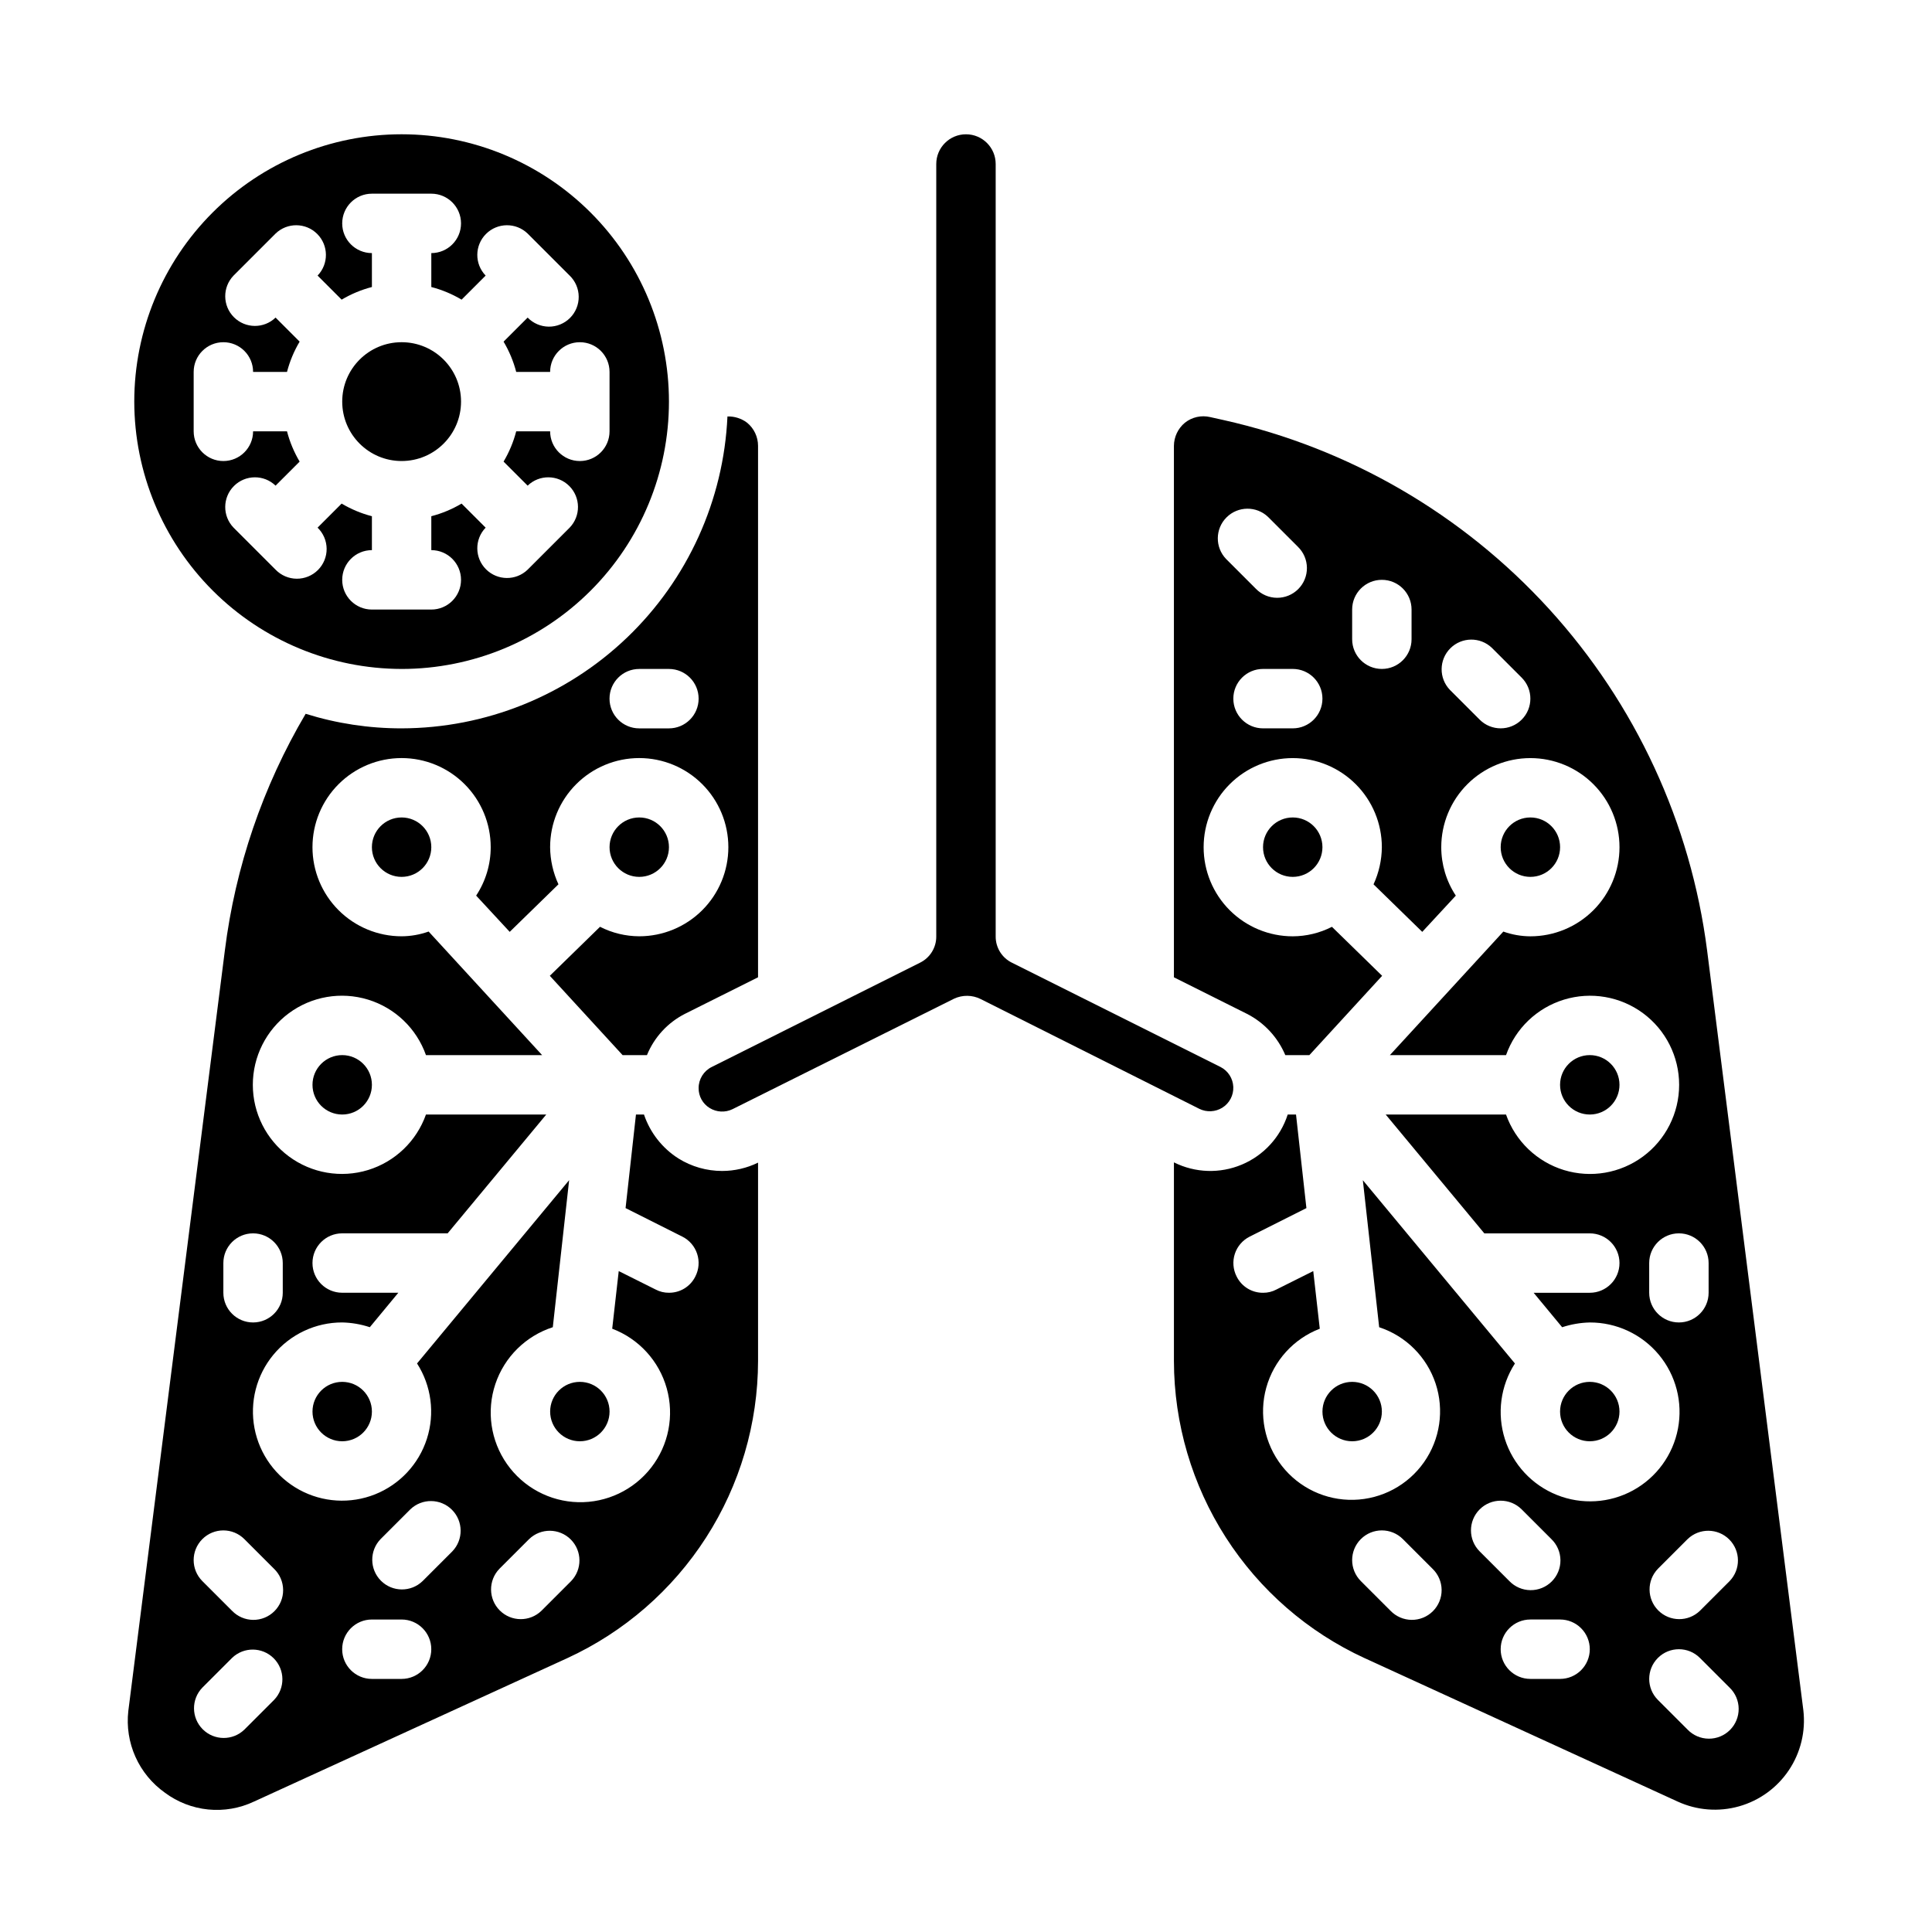
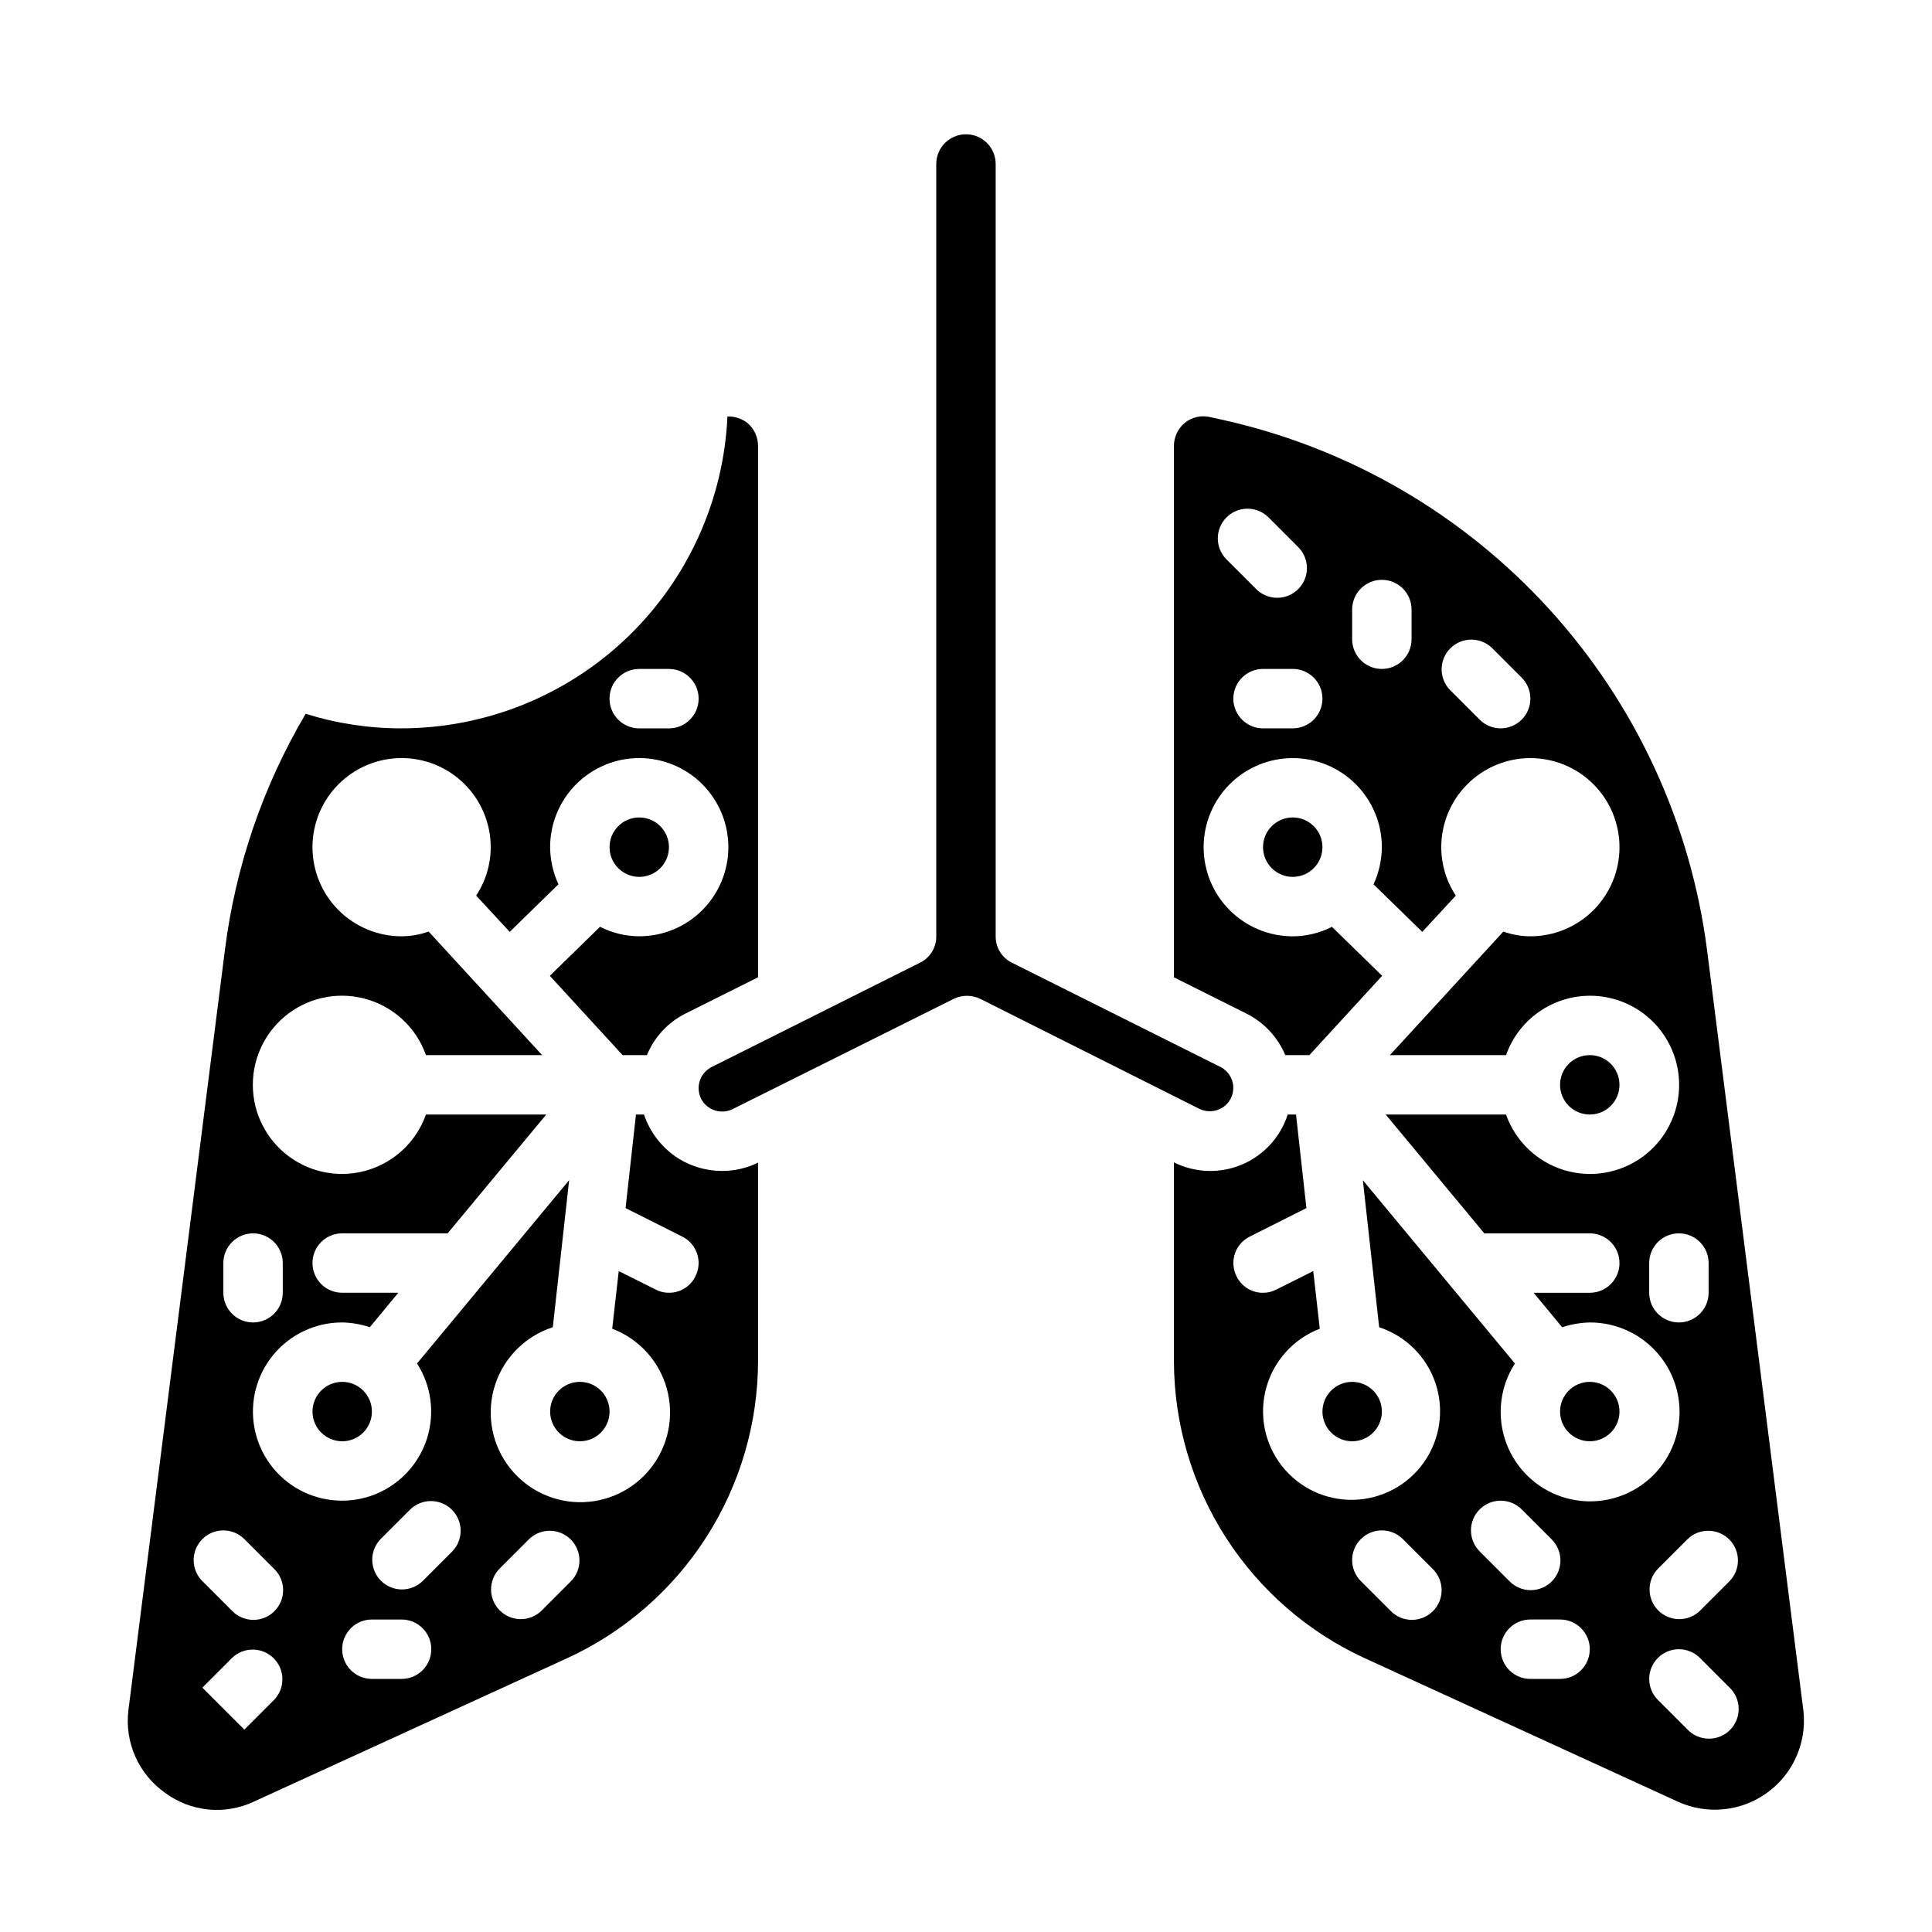
<svg xmlns="http://www.w3.org/2000/svg" fill="#000000" width="800px" height="800px" version="1.1" viewBox="144 144 512 512">
  <g>
    <path d="m305.54 518.08c0 4.348-3.523 7.871-7.871 7.871-4.348 0-7.875-3.523-7.875-7.871s3.527-7.871 7.875-7.871c4.348 0 7.871 3.523 7.871 7.871" />
    <path d="m321.28 368.51c0 4.348-3.523 7.871-7.871 7.871s-7.871-3.523-7.871-7.871c0-4.348 3.523-7.875 7.871-7.875s7.871 3.527 7.871 7.875" />
-     <path d="m242.56 431.49c0 4.348-3.523 7.871-7.871 7.871s-7.875-3.523-7.875-7.871c0-4.348 3.527-7.875 7.875-7.875s7.871 3.527 7.871 7.875" />
    <path d="m467.93 437.55c1.895-1.184 3.004-3.297 2.906-5.527-0.098-2.234-1.387-4.242-3.379-5.258l-55.262-27.629c-2.676-1.301-4.363-4.031-4.328-7.008v-204.67c0-4.348-3.523-7.871-7.871-7.871s-7.875 3.523-7.875 7.871v204.67c0.035 2.977-1.652 5.707-4.328 7.008l-55.184 27.629c-2.125 1.051-3.469 3.219-3.465 5.59-0.023 2.148 1.082 4.152 2.914 5.273 1.832 1.137 4.121 1.258 6.062 0.316l58.727-29.285c2.227-1.035 4.801-1.008 7.004 0.082l58.016 29.125c1.941 0.941 4.231 0.82 6.062-0.316z" />
-     <path d="m187.69 619.08c3.352 2.496 7.32 4.035 11.48 4.453 4.16 0.414 8.355-0.309 12.133-2.094l83.051-38.02c15.059-6.93 27.82-18.023 36.777-31.973 8.957-13.949 13.73-30.172 13.762-46.75v-52.586c-2.965 1.453-6.223 2.207-9.523 2.207-4.094 0-8.102-1.145-11.574-3.309-4.285-2.723-7.508-6.836-9.133-11.648h-2.125l-2.754 24.797 15.035 7.559v-0.004c1.863 0.934 3.281 2.574 3.93 4.555 0.652 1.98 0.484 4.141-0.465 5.996-1.309 2.672-4.031 4.356-7.008 4.328-1.234 0.016-2.453-0.285-3.543-0.863l-9.762-4.879-1.73 15.273v-0.004c7.051 2.676 12.414 8.539 14.449 15.801 2.039 7.262 0.508 15.059-4.125 21.012-4.629 5.949-11.812 9.352-19.352 9.164-7.539-0.188-14.539-3.945-18.867-10.121-4.328-6.176-5.469-14.039-3.07-21.191 2.398-7.148 8.047-12.738 15.223-15.059l4.328-38.965-40.305 48.57c3.805 5.93 4.762 13.25 2.613 19.961-2.152 6.711-7.191 12.109-13.734 14.723-6.547 2.613-13.918 2.164-20.098-1.219-6.184-3.387-10.527-9.355-11.852-16.277s0.512-14.074 5.004-19.5c4.496-5.43 11.18-8.566 18.23-8.555 2.488 0.055 4.957 0.48 7.32 1.262l7.555-9.133h-14.875c-4.348 0-7.875-3.523-7.875-7.871s3.527-7.871 7.875-7.871h27.945l26.137-31.488h-31.883c-2.496 7.059-8.195 12.516-15.355 14.711-7.16 2.191-14.934 0.855-20.957-3.598-6.019-4.453-9.57-11.496-9.57-18.984s3.551-14.535 9.57-18.988c6.023-4.453 13.797-5.785 20.957-3.594s12.859 7.648 15.355 14.707h30.781l-30.07-32.746h-0.004c-2.301 0.82-4.723 1.246-7.164 1.258-6.262 0-12.27-2.488-16.699-6.914-4.43-4.43-6.918-10.438-6.918-16.699 0-6.266 2.488-12.273 6.918-16.699 4.43-4.43 10.438-6.918 16.699-6.918 6.266 0 12.27 2.488 16.699 6.918 4.43 4.426 6.918 10.434 6.918 16.699 0 4.562-1.34 9.023-3.859 12.832l8.895 9.605 12.91-12.594 0.004-0.004c-1.426-3.09-2.176-6.441-2.207-9.84 0-6.266 2.488-12.273 6.918-16.699 4.43-4.43 10.438-6.918 16.699-6.918s12.27 2.488 16.699 6.918c4.43 4.426 6.918 10.434 6.918 16.699 0 6.262-2.488 12.27-6.918 16.699-4.43 4.426-10.438 6.914-16.699 6.914-3.613-0.012-7.172-0.875-10.391-2.516l-13.305 12.988 19.285 21.016h6.457c1.934-4.738 5.512-8.621 10.074-10.941l19.367-9.684v-140.83c0-2.383-1.07-4.637-2.914-6.141-1.492-1.125-3.324-1.707-5.195-1.652-1.012 22.234-10.547 43.227-26.625 58.617-16.082 15.391-37.473 24-59.73 24.039-8.621 0.012-17.195-1.289-25.426-3.859-11.352 19.23-18.641 40.582-21.414 62.742l-25.582 201.52c-0.469 4.144 0.18 8.34 1.883 12.145 1.703 3.809 4.398 7.09 7.801 9.504zm125.71-297.8h7.871c4.348 0 7.871 3.523 7.871 7.871 0 4.348-3.523 7.875-7.871 7.875h-7.871c-4.348 0-7.871-3.527-7.871-7.875 0-4.348 3.523-7.871 7.871-7.871zm-37.055 238.47 7.871-7.871h0.004c3.086-2.984 7.996-2.941 11.035 0.094 3.035 3.039 3.078 7.945 0.094 11.035l-7.871 7.871c-3.09 2.984-8 2.941-11.035-0.094-3.039-3.039-3.078-7.945-0.098-11.035zm-31.488-7.871 7.875-7.875c3.086-2.981 7.996-2.938 11.035 0.098 3.035 3.035 3.078 7.945 0.094 11.035l-7.871 7.871c-3.09 2.984-8 2.941-11.035-0.094-3.035-3.039-3.078-7.949-0.098-11.035zm-2.305 21.309h7.871c4.348 0 7.871 3.523 7.871 7.871 0 4.348-3.523 7.871-7.871 7.871h-7.871c-4.348 0-7.871-3.523-7.871-7.871 0-4.348 3.523-7.871 7.871-7.871zm-39.359-94.465c0-4.348 3.523-7.871 7.871-7.871 4.348 0 7.871 3.523 7.871 7.871v7.871c0 4.348-3.523 7.871-7.871 7.871-4.348 0-7.871-3.523-7.871-7.871zm-5.566 73.156c3.074-3.074 8.055-3.074 11.129 0l7.871 7.871h0.004c1.516 1.465 2.383 3.481 2.402 5.594 0.02 2.109-0.812 4.141-2.305 5.633-1.496 1.496-3.523 2.324-5.637 2.309-2.109-0.02-4.125-0.887-5.594-2.406l-7.871-7.871c-3.074-3.074-3.074-8.055 0-11.129zm0 39.359 7.871-7.871c3.09-2.984 8-2.941 11.035 0.094 3.035 3.035 3.078 7.945 0.098 11.035l-7.871 7.871h-0.004c-3.086 2.984-7.996 2.941-11.035-0.094-3.035-3.039-3.078-7.945-0.094-11.035z" />
+     <path d="m187.69 619.08c3.352 2.496 7.32 4.035 11.48 4.453 4.16 0.414 8.355-0.309 12.133-2.094l83.051-38.02c15.059-6.93 27.82-18.023 36.777-31.973 8.957-13.949 13.73-30.172 13.762-46.75v-52.586c-2.965 1.453-6.223 2.207-9.523 2.207-4.094 0-8.102-1.145-11.574-3.309-4.285-2.723-7.508-6.836-9.133-11.648h-2.125l-2.754 24.797 15.035 7.559v-0.004c1.863 0.934 3.281 2.574 3.93 4.555 0.652 1.98 0.484 4.141-0.465 5.996-1.309 2.672-4.031 4.356-7.008 4.328-1.234 0.016-2.453-0.285-3.543-0.863l-9.762-4.879-1.73 15.273v-0.004c7.051 2.676 12.414 8.539 14.449 15.801 2.039 7.262 0.508 15.059-4.125 21.012-4.629 5.949-11.812 9.352-19.352 9.164-7.539-0.188-14.539-3.945-18.867-10.121-4.328-6.176-5.469-14.039-3.07-21.191 2.398-7.148 8.047-12.738 15.223-15.059l4.328-38.965-40.305 48.57c3.805 5.93 4.762 13.25 2.613 19.961-2.152 6.711-7.191 12.109-13.734 14.723-6.547 2.613-13.918 2.164-20.098-1.219-6.184-3.387-10.527-9.355-11.852-16.277s0.512-14.074 5.004-19.5c4.496-5.43 11.18-8.566 18.23-8.555 2.488 0.055 4.957 0.48 7.32 1.262l7.555-9.133h-14.875c-4.348 0-7.875-3.523-7.875-7.871s3.527-7.871 7.875-7.871h27.945l26.137-31.488h-31.883c-2.496 7.059-8.195 12.516-15.355 14.711-7.16 2.191-14.934 0.855-20.957-3.598-6.019-4.453-9.57-11.496-9.57-18.984s3.551-14.535 9.57-18.988c6.023-4.453 13.797-5.785 20.957-3.594s12.859 7.648 15.355 14.707h30.781l-30.07-32.746h-0.004c-2.301 0.82-4.723 1.246-7.164 1.258-6.262 0-12.27-2.488-16.699-6.914-4.43-4.43-6.918-10.438-6.918-16.699 0-6.266 2.488-12.273 6.918-16.699 4.43-4.43 10.438-6.918 16.699-6.918 6.266 0 12.27 2.488 16.699 6.918 4.43 4.426 6.918 10.434 6.918 16.699 0 4.562-1.34 9.023-3.859 12.832l8.895 9.605 12.91-12.594 0.004-0.004c-1.426-3.09-2.176-6.441-2.207-9.84 0-6.266 2.488-12.273 6.918-16.699 4.43-4.43 10.438-6.918 16.699-6.918s12.27 2.488 16.699 6.918c4.43 4.426 6.918 10.434 6.918 16.699 0 6.262-2.488 12.27-6.918 16.699-4.43 4.426-10.438 6.914-16.699 6.914-3.613-0.012-7.172-0.875-10.391-2.516l-13.305 12.988 19.285 21.016h6.457c1.934-4.738 5.512-8.621 10.074-10.941l19.367-9.684v-140.83c0-2.383-1.07-4.637-2.914-6.141-1.492-1.125-3.324-1.707-5.195-1.652-1.012 22.234-10.547 43.227-26.625 58.617-16.082 15.391-37.473 24-59.73 24.039-8.621 0.012-17.195-1.289-25.426-3.859-11.352 19.23-18.641 40.582-21.414 62.742l-25.582 201.52c-0.469 4.144 0.18 8.34 1.883 12.145 1.703 3.809 4.398 7.09 7.801 9.504zm125.71-297.8h7.871c4.348 0 7.871 3.523 7.871 7.871 0 4.348-3.523 7.875-7.871 7.875h-7.871c-4.348 0-7.871-3.527-7.871-7.875 0-4.348 3.523-7.871 7.871-7.871zm-37.055 238.47 7.871-7.871h0.004c3.086-2.984 7.996-2.941 11.035 0.094 3.035 3.039 3.078 7.945 0.094 11.035l-7.871 7.871c-3.09 2.984-8 2.941-11.035-0.094-3.039-3.039-3.078-7.945-0.098-11.035zm-31.488-7.871 7.875-7.875c3.086-2.981 7.996-2.938 11.035 0.098 3.035 3.035 3.078 7.945 0.094 11.035l-7.871 7.871c-3.09 2.984-8 2.941-11.035-0.094-3.035-3.039-3.078-7.949-0.098-11.035zm-2.305 21.309h7.871c4.348 0 7.871 3.523 7.871 7.871 0 4.348-3.523 7.871-7.871 7.871h-7.871c-4.348 0-7.871-3.523-7.871-7.871 0-4.348 3.523-7.871 7.871-7.871zm-39.359-94.465c0-4.348 3.523-7.871 7.871-7.871 4.348 0 7.871 3.523 7.871 7.871v7.871c0 4.348-3.523 7.871-7.871 7.871-4.348 0-7.871-3.523-7.871-7.871zm-5.566 73.156c3.074-3.074 8.055-3.074 11.129 0l7.871 7.871h0.004c1.516 1.465 2.383 3.481 2.402 5.594 0.02 2.109-0.812 4.141-2.305 5.633-1.496 1.496-3.523 2.324-5.637 2.309-2.109-0.02-4.125-0.887-5.594-2.406l-7.871-7.871c-3.074-3.074-3.074-8.055 0-11.129zm0 39.359 7.871-7.871c3.09-2.984 8-2.941 11.035 0.094 3.035 3.035 3.078 7.945 0.098 11.035l-7.871 7.871h-0.004z" />
    <path d="m242.56 518.08c0 4.348-3.523 7.871-7.871 7.871s-7.875-3.523-7.875-7.871 3.527-7.871 7.875-7.871 7.871 3.523 7.871 7.871" />
-     <path d="m266.18 250.43c0 8.695-7.051 15.746-15.746 15.746-8.695 0-15.742-7.051-15.742-15.746 0-8.695 7.047-15.742 15.742-15.742 8.695 0 15.746 7.047 15.746 15.742" />
-     <path d="m250.43 321.28c18.789 0 36.812-7.465 50.098-20.75s20.75-31.309 20.75-50.098c0-18.789-7.465-36.809-20.75-50.098-13.285-13.285-31.309-20.75-50.098-20.75-18.789 0-36.809 7.465-50.098 20.75-13.285 13.289-20.75 31.309-20.75 50.098 0.027 18.781 7.504 36.785 20.781 50.066 13.281 13.281 31.285 20.754 50.066 20.781zm-47.23-86.59c2.086 0 4.09 0.828 5.566 2.305 1.477 1.477 2.305 3.477 2.305 5.566h8.988c0.73-2.82 1.859-5.519 3.348-8.023l-6.375-6.375h-0.004c-3.086 2.984-7.996 2.941-11.035-0.098-3.035-3.035-3.078-7.945-0.094-11.035l11.129-11.129c3.09-2.984 8-2.941 11.035 0.094 3.039 3.039 3.082 7.949 0.098 11.035l6.375 6.375v0.004c2.504-1.488 5.203-2.617 8.023-3.348v-8.988c-4.348 0-7.871-3.523-7.871-7.871 0-4.348 3.523-7.875 7.871-7.875h15.742c4.348 0 7.875 3.527 7.875 7.875 0 4.348-3.527 7.871-7.875 7.871v8.988c2.82 0.73 5.519 1.859 8.023 3.348l6.375-6.375v-0.004c-2.984-3.086-2.941-7.996 0.098-11.035 3.035-3.035 7.945-3.078 11.035-0.094l11.133 11.133-0.004-0.004c1.52 1.469 2.387 3.484 2.402 5.594 0.02 2.113-0.812 4.144-2.305 5.637-1.492 1.492-3.523 2.324-5.633 2.305-2.113-0.02-4.129-0.883-5.594-2.402l-6.375 6.375h-0.004c1.488 2.504 2.617 5.203 3.348 8.023h8.988c0-4.348 3.527-7.871 7.875-7.871 4.348 0 7.871 3.523 7.871 7.871v15.742c0 4.348-3.523 7.875-7.871 7.875-4.348 0-7.875-3.527-7.875-7.875h-8.988c-0.73 2.82-1.859 5.519-3.348 8.023l6.375 6.375h0.004c3.086-2.984 7.996-2.941 11.035 0.098 3.035 3.035 3.078 7.945 0.094 11.035l-11.133 11.133 0.004-0.004c-3.09 2.984-8 2.941-11.035-0.094-3.039-3.039-3.082-7.949-0.098-11.035l-6.375-6.375v-0.004c-2.504 1.488-5.203 2.617-8.023 3.348v8.988c4.348 0 7.875 3.527 7.875 7.875 0 4.348-3.527 7.871-7.875 7.871h-15.742c-4.348 0-7.871-3.523-7.871-7.871 0-4.348 3.523-7.875 7.871-7.875v-8.988c-2.82-0.73-5.519-1.859-8.023-3.348l-6.375 6.375v0.004c1.52 1.465 2.383 3.481 2.402 5.594 0.02 2.109-0.812 4.141-2.305 5.633-1.492 1.492-3.523 2.324-5.637 2.305-2.109-0.016-4.125-0.883-5.594-2.402l-11.129-11.129c-2.984-3.09-2.941-8 0.094-11.035 3.039-3.039 7.949-3.082 11.035-0.098l6.375-6.375h0.004c-1.488-2.504-2.617-5.203-3.348-8.023h-8.988c0 4.348-3.523 7.875-7.871 7.875-4.348 0-7.875-3.527-7.875-7.875v-15.742c0-4.348 3.527-7.871 7.875-7.871z" />
-     <path d="m258.3 368.51c0 4.348-3.523 7.871-7.871 7.871-4.348 0-7.871-3.523-7.871-7.871 0-4.348 3.523-7.875 7.871-7.875 4.348 0 7.871 3.527 7.871 7.875" />
    <path d="m573.18 431.49c0 4.348-3.523 7.871-7.871 7.871s-7.875-3.523-7.875-7.871c0-4.348 3.527-7.875 7.875-7.875s7.871 3.527 7.871 7.875" />
    <path d="m510.21 518.08c0 4.348-3.523 7.871-7.871 7.871-4.348 0-7.875-3.523-7.875-7.871s3.527-7.871 7.875-7.871c4.348 0 7.871 3.523 7.871 7.871" />
    <path d="m494.46 368.51c0 4.348-3.523 7.871-7.871 7.871s-7.871-3.523-7.871-7.871c0-4.348 3.523-7.875 7.871-7.875s7.871 3.527 7.871 7.875" />
    <path d="m505.64 583.42 82.973 38.023v-0.004c5.098 2.336 10.859 2.781 16.258 1.258 5.394-1.523 10.074-4.918 13.195-9.578 3.121-4.656 4.484-10.273 3.844-15.848l-25.504-201.36c-4.332-33.762-18.957-65.371-41.887-90.527-22.93-25.156-53.055-42.637-86.27-50.066l-3.543-0.789c-2.344-0.551-4.809 0-6.691 1.496-1.832 1.516-2.898 3.762-2.914 6.141v140.83l19.363 9.684h0.004c4.566 2.34 8.164 6.215 10.152 10.941h6.375l19.285-21.02-13.305-12.988 0.004 0.004c-3.215 1.641-6.777 2.504-10.391 2.516-6.262 0-12.27-2.488-16.699-6.914-4.43-4.43-6.914-10.438-6.914-16.699 0-6.266 2.484-12.273 6.914-16.699 4.43-4.43 10.438-6.918 16.699-6.918 6.266 0 12.27 2.488 16.699 6.918 4.43 4.426 6.918 10.434 6.918 16.699-0.031 3.398-0.781 6.75-2.203 9.84l12.91 12.594 8.895-9.605v0.004c-2.519-3.809-3.859-8.27-3.859-12.832 0-6.266 2.488-12.273 6.918-16.699 4.43-4.43 10.438-6.918 16.699-6.918 6.266 0 12.27 2.488 16.699 6.918 4.43 4.426 6.918 10.434 6.918 16.699 0 6.262-2.488 12.27-6.918 16.699-4.43 4.426-10.434 6.914-16.699 6.914-2.441-0.012-4.863-0.438-7.164-1.258l-30.07 32.746h30.781c2.496-7.059 8.191-12.516 15.352-14.707s14.938-0.859 20.957 3.594 9.57 11.5 9.57 18.988-3.551 14.531-9.57 18.984-13.797 5.789-20.957 3.598c-7.16-2.195-12.855-7.652-15.352-14.711h-31.883l26.137 31.488h27.945c4.348 0 7.871 3.523 7.871 7.871s-3.523 7.871-7.871 7.871h-14.879l7.559 9.133h-0.004c2.367-0.781 4.832-1.207 7.324-1.262 7.078-0.023 13.797 3.117 18.32 8.562 4.523 5.445 6.375 12.625 5.047 19.582-1.324 6.953-5.688 12.949-11.898 16.348-6.207 3.402-13.609 3.848-20.184 1.219-6.574-2.625-11.629-8.055-13.781-14.797-2.152-6.746-1.176-14.098 2.656-20.047l-40.305-48.57 4.328 38.965h0.004c7.059 2.32 12.602 7.848 14.945 14.898 2.34 7.055 1.199 14.801-3.074 20.879-4.273 6.082-11.176 9.773-18.605 9.961s-14.508-3.16-19.082-9.02c-4.57-5.856-6.098-13.535-4.109-20.699 1.984-7.16 7.246-12.957 14.18-15.625l-1.73-15.273-9.762 4.879v0.004c-1.09 0.578-2.309 0.879-3.543 0.863-2.973 0.027-5.699-1.656-7.008-4.328-0.945-1.855-1.113-4.016-0.465-5.996 0.652-1.98 2.066-3.621 3.93-4.555l15.035-7.559-2.754-24.793h-2.203c-1.926 5.984-6.367 10.828-12.164 13.266-5.793 2.438-12.363 2.219-17.988-0.594v52.664c0.031 16.578 4.809 32.801 13.762 46.75 8.957 13.949 21.719 25.043 36.777 31.973zm-36.699-291.27c-2.984-3.09-2.941-8 0.098-11.035 3.035-3.035 7.945-3.078 11.035-0.098l7.871 7.871v0.004c1.52 1.465 2.383 3.481 2.402 5.594 0.02 2.109-0.812 4.141-2.305 5.633-1.492 1.492-3.523 2.324-5.637 2.305-2.109-0.016-4.125-0.883-5.594-2.402zm17.648 44.871h-7.871c-4.348 0-7.871-3.527-7.871-7.875 0-4.348 3.523-7.871 7.871-7.871h7.871c4.348 0 7.871 3.523 7.871 7.871 0 4.348-3.523 7.875-7.871 7.875zm31.488-23.617c0 4.348-3.523 7.871-7.871 7.871-4.348 0-7.871-3.523-7.871-7.871v-7.871c0-4.348 3.523-7.871 7.871-7.871 4.348 0 7.871 3.523 7.871 7.871zm29.18 21.309h0.004c-3.074 3.074-8.059 3.074-11.133 0l-7.871-7.871c-2.984-3.09-2.941-8 0.094-11.035 3.039-3.035 7.949-3.078 11.035-0.098l7.875 7.875c3.07 3.074 3.07 8.055 0 11.129zm33.797 151.88v-7.871c0-4.348 3.523-7.871 7.871-7.871 4.348 0 7.875 3.523 7.875 7.871v7.871c0 4.348-3.527 7.871-7.875 7.871-4.348 0-7.871-3.523-7.871-7.871zm2.305 73.156 7.871-7.871h0.004c3.09-2.984 7.996-2.941 11.035 0.094 3.035 3.039 3.078 7.945 0.094 11.035l-7.871 7.871c-3.09 2.984-8 2.941-11.035-0.094-3.035-3.039-3.078-7.945-0.094-11.035zm0 23.617h0.004c3.074-3.074 8.055-3.074 11.129 0l7.871 7.871c1.52 1.465 2.387 3.481 2.402 5.594 0.02 2.109-0.809 4.141-2.305 5.633-1.492 1.496-3.523 2.324-5.633 2.305-2.113-0.016-4.129-0.883-5.594-2.402l-7.871-7.871c-3.074-3.074-3.074-8.055 0-11.129zm-18.047-2.309c0 2.09-0.832 4.09-2.309 5.566-1.477 1.477-3.477 2.305-5.566 2.305h-7.871c-4.348 0-7.871-3.523-7.871-7.871 0-4.348 3.523-7.871 7.871-7.871h7.871c2.09 0 4.09 0.828 5.566 2.305 1.477 1.477 2.309 3.481 2.309 5.566zm-29.18-37.055h-0.004c3.074-3.07 8.059-3.07 11.133 0l7.871 7.871v0.004c1.52 1.465 2.383 3.481 2.402 5.594 0.02 2.109-0.812 4.141-2.305 5.633-1.492 1.492-3.523 2.324-5.637 2.305-2.109-0.016-4.125-0.883-5.594-2.402l-7.871-7.871c-3.074-3.074-3.074-8.059 0-11.133zm-31.488 7.871-0.004 0.004c3.074-3.074 8.059-3.074 11.133 0l7.871 7.871c1.52 1.465 2.383 3.481 2.402 5.594 0.02 2.109-0.812 4.141-2.305 5.633-1.492 1.496-3.523 2.324-5.637 2.309-2.109-0.02-4.125-0.887-5.594-2.406l-7.871-7.871c-3.074-3.074-3.074-8.055 0-11.129z" />
-     <path d="m557.44 368.51c0 4.348-3.523 7.871-7.871 7.871s-7.871-3.523-7.871-7.871c0-4.348 3.523-7.875 7.871-7.875s7.871 3.527 7.871 7.875" />
    <path d="m573.18 518.08c0 4.348-3.523 7.871-7.871 7.871s-7.875-3.523-7.875-7.871 3.527-7.871 7.875-7.871 7.871 3.523 7.871 7.871" />
  </g>
</svg>